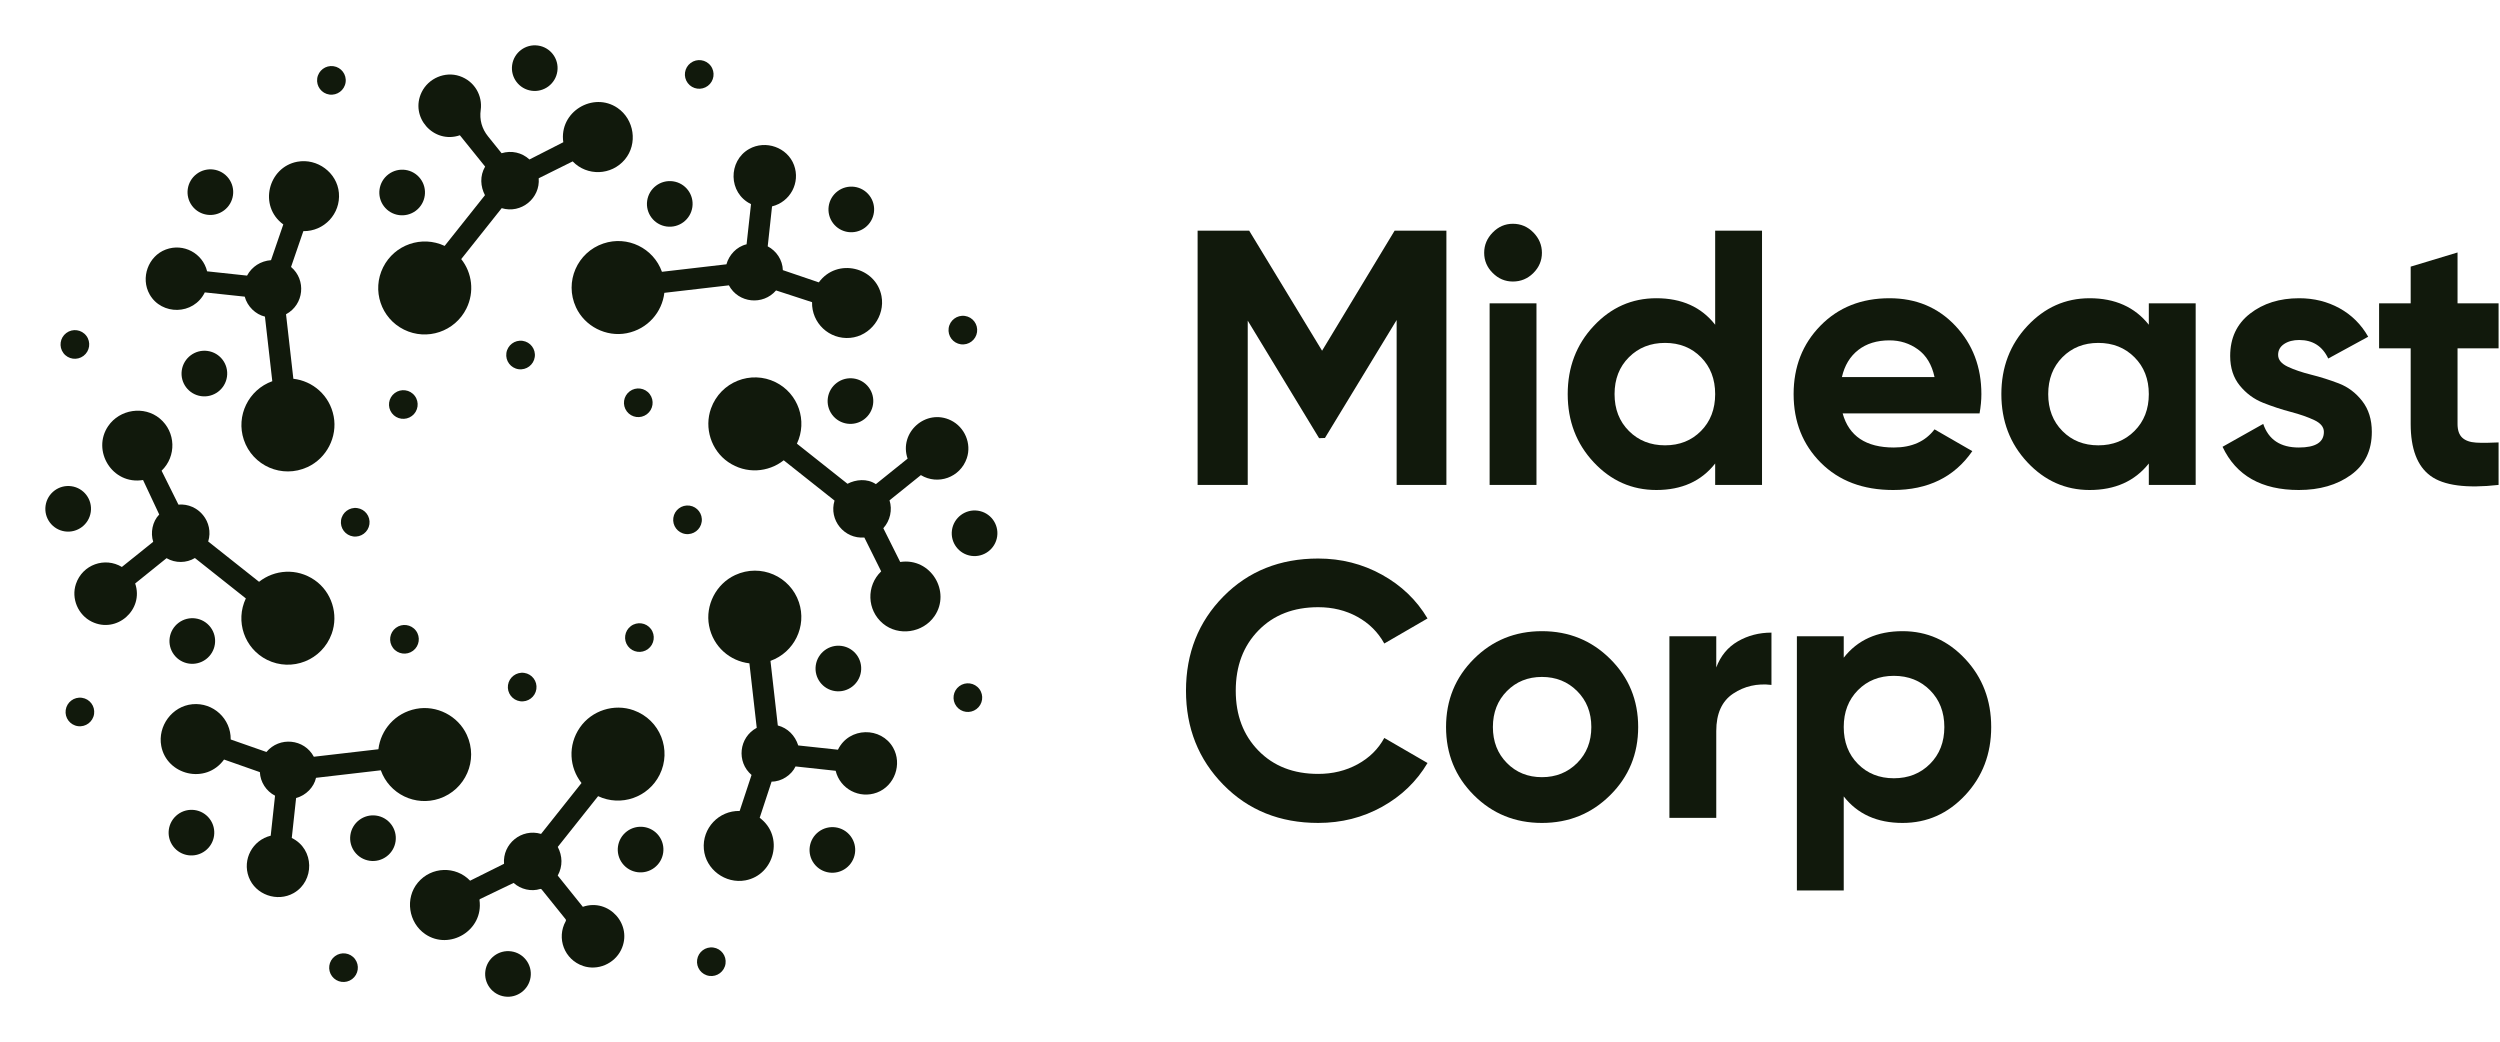
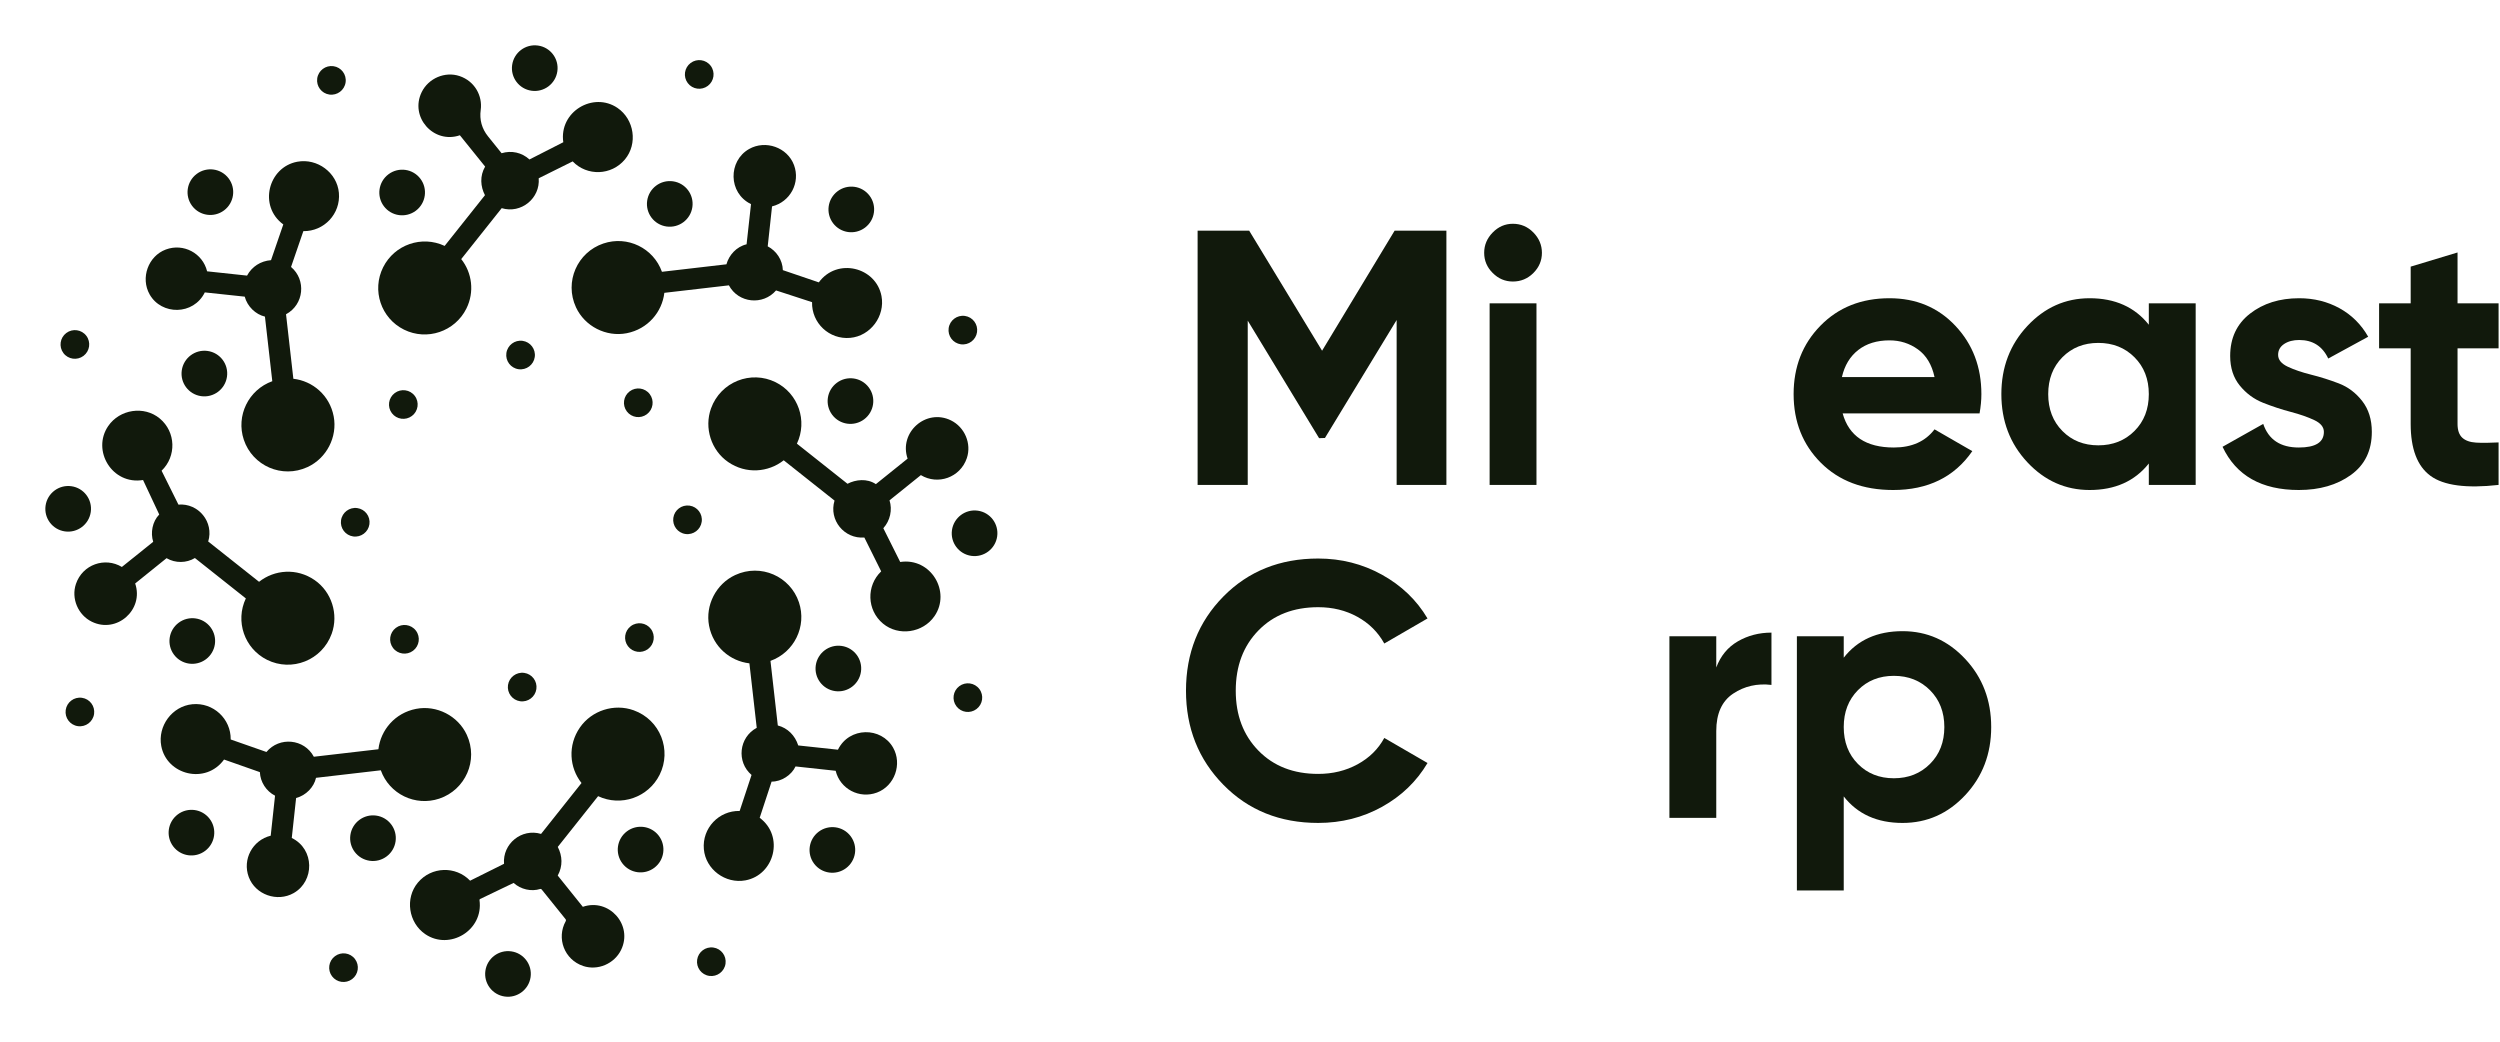
<svg xmlns="http://www.w3.org/2000/svg" width="511" height="213" viewBox="0 0 511 213" fill="none">
  <path d="M99.76 27.884L102.525 31.319C104.53 30.713 106.639 31.15 108.224 32.596L115.138 29.07C114.229 22.822 121.268 18.678 126.223 22.065C129.65 24.409 130.396 29.392 127.733 32.588C124.973 35.898 119.988 36.045 117.055 32.988L110.111 36.438C110.447 40.527 106.522 43.751 102.547 42.547L94.273 52.958C96.492 55.745 97.021 59.677 95.323 63.083C92.977 67.784 87.267 69.705 82.57 67.372C77.87 65.042 75.963 59.34 78.309 54.639C80.624 49.997 86.22 48.067 90.885 50.264L99.126 39.898C98.209 38.143 98.036 35.97 99.16 34.051L93.999 27.647C88.646 29.493 83.672 23.917 86.207 18.8C87.596 15.994 90.959 14.555 93.925 15.544C97.013 16.576 98.658 19.564 98.258 22.47C97.983 24.477 98.489 26.307 99.76 27.884Z" fill="#11190C" />
  <path d="M42.332 55.458L50.497 56.334C51.486 54.498 53.267 53.345 55.397 53.177L57.906 45.873C52.769 42.125 54.828 34.166 60.764 33.059C64.854 32.297 68.904 35.286 69.271 39.423C69.651 43.698 66.236 47.312 62.005 47.244L59.488 54.568C62.634 57.216 62.139 62.267 58.464 64.235L59.962 77.42C63.912 77.872 67.385 80.791 68.206 85.103C69.008 89.308 66.758 93.666 62.865 95.465C57.627 97.887 51.613 95.198 49.838 89.891C48.193 84.981 50.796 79.665 55.657 77.918L54.154 64.715C52.251 64.27 50.561 62.652 50.021 60.635L41.861 59.766C39.564 64.463 33.01 64.465 30.586 60.18C28.689 56.825 30.273 52.357 33.891 51.002C37.496 49.653 41.429 51.752 42.332 55.458Z" fill="#11190C" />
  <path d="M24.91 115.888L31.315 110.746C30.729 108.909 31.137 106.615 32.546 105.163L29.24 98.115C22.914 99.161 18.703 92.083 22.115 87.088C24.467 83.644 29.47 82.882 32.665 85.548C35.963 88.301 36.092 93.276 33.028 96.216L36.471 103.14C40.559 102.802 43.771 106.705 42.557 110.684L52.95 118.92C56.093 116.433 60.666 116.053 64.313 118.573C67.791 120.975 69.24 125.559 67.798 129.54C65.825 134.99 59.63 137.371 54.598 134.874C49.957 132.572 48.041 126.982 50.25 122.317L39.839 114.061C38.107 115.107 35.863 115.15 34.044 114.092L27.628 119.262C29.459 124.603 23.878 129.582 18.767 127.08C15.953 125.703 14.517 122.334 15.52 119.362C16.862 115.38 21.452 113.796 24.91 115.888Z" fill="#11190C" />
  <path d="M55.333 170.817L56.219 162.638C54.422 161.723 53.204 159.858 53.119 157.825L45.797 155.25C42.047 160.426 34.077 158.408 32.962 152.484C32.193 148.402 35.185 144.335 39.326 143.945C43.601 143.541 47.213 146.929 47.156 151.148L54.46 153.705C57.106 150.525 62.188 151 64.148 154.679L77.347 153.147C77.81 149.204 80.738 145.728 85.05 144.891C89.259 144.075 93.617 146.311 95.412 150.195C97.827 155.424 95.121 161.444 89.804 163.235C84.886 164.888 79.572 162.304 77.838 157.448L64.594 158.986C64.174 160.892 62.551 162.578 60.524 163.114L59.638 171.284C64.33 173.567 64.314 180.109 60.026 182.545C56.666 184.452 52.197 182.883 50.848 179.272C49.501 175.671 51.612 171.729 55.333 170.817Z" fill="#11190C" />
  <path d="M115.599 187.875L110.703 181.791C110.632 181.703 110.516 181.672 110.408 181.707C108.588 182.289 106.434 181.79 104.984 180.467L98.115 183.767C98.038 183.804 97.996 183.888 98.008 183.971C98.877 190.192 91.866 194.31 86.923 190.94C83.487 188.597 82.738 183.604 85.411 180.405C88.174 177.101 93.155 176.96 96.09 180.014L103.023 176.561C102.697 172.468 106.613 169.254 110.594 170.452L118.86 160.049C116.38 156.914 116.01 152.35 118.537 148.698C120.948 145.214 125.54 143.751 129.52 145.182C134.973 147.141 137.343 153.325 134.829 158.361C132.514 163.005 126.918 164.934 122.252 162.736L114.007 173.111C114.96 174.934 115.068 177.012 114.001 178.966L119.13 185.355C124.478 183.502 129.458 189.067 126.94 194.185C125.555 197.002 122.179 198.447 119.207 197.452C115.309 196.148 113.72 191.727 115.63 188.296C115.704 188.161 115.696 187.995 115.599 187.875Z" fill="#11190C" />
  <path d="M170.809 157.549L162.608 156.66C161.8 158.411 159.724 159.789 157.713 159.76L155.28 167.161C160.357 170.927 158.295 178.839 152.374 179.944C148.283 180.707 144.23 177.71 143.868 173.57C143.493 169.282 146.935 165.661 151.187 165.76L153.616 158.401C150.51 155.75 151.014 150.727 154.676 148.767L153.178 135.586C149.232 135.131 145.759 132.214 144.934 127.905C144.129 123.7 146.379 119.34 150.272 117.539C155.512 115.115 161.526 117.804 163.303 123.111C164.947 128.021 162.345 133.336 157.485 135.084L158.983 148.286C160.993 148.799 162.521 150.341 163.157 152.367L171.277 153.24C173.572 148.538 180.131 148.537 182.555 152.825C184.45 156.179 182.869 160.644 179.253 161.999C175.648 163.351 171.711 161.256 170.809 157.549Z" fill="#11190C" />
  <path d="M188.225 97.112L181.815 102.268C182.441 104.197 181.944 106.439 180.55 107.965L184.003 114.87C190.277 113.918 194.429 120.966 191.012 125.934C188.652 129.363 183.661 130.115 180.473 127.454C177.176 124.701 177.048 119.726 180.112 116.788L176.67 109.865C172.582 110.204 169.368 106.298 170.579 102.32L160.193 94.084C157.051 96.563 152.493 96.95 148.843 94.445C145.359 92.054 143.899 87.474 145.329 83.49C147.294 78.02 153.5 75.627 158.54 78.128C163.181 80.43 165.098 86.019 162.888 90.685L173.228 98.884C174.883 98.022 177.208 97.736 179.028 98.958L185.513 93.745C183.677 88.401 189.264 83.415 194.378 85.927C197.188 87.308 198.623 90.676 197.619 93.646C196.273 97.626 191.68 99.207 188.225 97.112Z" fill="#11190C" />
  <path d="M177.739 40.002C179.286 42.058 178.868 44.981 176.806 46.532C174.744 48.083 171.82 47.673 170.274 45.616C168.727 43.559 169.143 40.637 171.206 39.086C173.268 37.535 176.192 37.945 177.739 40.002Z" fill="#11190C" />
  <path d="M177.568 79.174C179.114 81.23 178.697 84.154 176.635 85.704C174.572 87.255 171.648 86.844 170.102 84.788C168.555 82.73 168.971 79.807 171.033 78.256C173.095 76.705 176.02 77.116 177.568 79.174Z" fill="#11190C" />
  <path d="M109.963 9.31C112.516 9.667 114.289 12.026 113.923 14.576C113.559 17.127 111.196 18.904 108.644 18.546C106.093 18.189 104.32 15.831 104.684 13.28C105.048 10.729 107.411 8.952 109.963 9.31Z" fill="#11190C" />
  <path d="M137.561 37.06C140.111 37.419 141.884 39.777 141.521 42.325C141.156 44.877 138.792 46.655 136.24 46.296C133.69 45.939 131.917 43.581 132.281 41.031C132.645 38.48 135.009 36.703 137.561 37.06Z" fill="#11190C" />
  <path d="M40.201 35.553C42.263 34.002 45.188 34.411 46.735 36.468C48.281 38.523 47.864 41.448 45.801 42.999C43.739 44.55 40.814 44.139 39.268 42.083C37.721 40.027 38.139 37.103 40.201 35.553Z" fill="#11190C" />
  <path d="M79.401 35.624C81.463 34.073 84.388 34.484 85.934 36.54C87.481 38.596 87.063 41.519 85.001 43.07C82.938 44.62 80.013 44.211 78.467 42.155C76.921 40.099 77.339 37.175 79.401 35.624Z" fill="#11190C" />
  <path d="M9.315 103.354C9.679 100.804 12.042 99.027 14.594 99.384C17.146 99.743 18.918 102.1 18.554 104.65C18.189 107.201 15.827 108.978 13.275 108.62C10.723 108.263 8.951 105.906 9.315 103.354Z" fill="#11190C" />
  <path d="M37.154 75.708C37.518 73.157 39.883 71.379 42.435 71.736C44.986 72.095 46.759 74.453 46.395 77.002C46.031 79.553 43.666 81.332 41.114 80.974C38.563 80.616 36.79 78.258 37.154 75.708Z" fill="#11190C" />
  <path d="M35.4 173C33.853 170.943 34.271 168.02 36.333 166.469C38.395 164.919 41.319 165.329 42.866 167.386C44.412 169.442 43.995 172.366 41.934 173.916C39.87 175.466 36.946 175.056 35.4 173Z" fill="#11190C" />
  <path d="M35.572 133.83C34.025 131.773 34.442 128.85 36.505 127.299C38.566 125.749 41.49 126.159 43.037 128.216C44.584 130.273 44.166 133.196 42.105 134.746C40.043 136.297 37.118 135.887 35.572 133.83Z" fill="#11190C" />
  <path d="M103.174 203.691C100.621 203.334 98.848 200.976 99.214 198.426C99.576 195.876 101.941 194.097 104.493 194.456C107.044 194.813 108.817 197.17 108.453 199.721C108.088 202.272 105.723 204.05 103.174 203.691Z" fill="#11190C" />
  <path d="M75.576 175.944C73.024 175.585 71.252 173.228 71.616 170.678C71.981 168.127 74.346 166.349 76.897 166.706C79.448 167.065 81.22 169.422 80.857 171.972C80.492 174.522 78.127 176.301 75.576 175.944Z" fill="#11190C" />
  <path d="M172.936 177.451C170.877 179.001 167.949 178.592 166.402 176.535C164.856 174.479 165.277 171.554 167.336 170.005C169.4 168.454 172.325 168.863 173.871 170.919C175.418 172.976 174.999 175.899 172.936 177.451Z" fill="#11190C" />
  <path d="M133.738 177.377C131.676 178.928 128.751 178.517 127.204 176.461C125.658 174.404 126.075 171.481 128.138 169.93C130.2 168.379 133.124 168.789 134.671 170.846C136.217 172.902 135.8 175.826 133.738 177.377Z" fill="#11190C" />
  <path d="M203.822 109.648C203.458 112.199 201.095 113.976 198.541 113.62C195.992 113.261 194.219 110.904 194.581 108.354C194.948 105.803 197.311 104.025 199.862 104.382C202.414 104.741 204.187 107.098 203.822 109.648Z" fill="#11190C" />
  <path d="M175.982 137.293C175.62 139.843 173.255 141.622 170.703 141.263C168.152 140.907 166.379 138.549 166.743 135.998C167.108 133.448 169.473 131.669 172.022 132.028C174.575 132.385 176.348 134.743 175.982 137.293Z" fill="#11190C" />
  <path d="M132.811 80.565C133.781 81.856 133.519 83.693 132.225 84.666C130.93 85.64 129.093 85.382 128.122 84.091C127.151 82.8 127.413 80.963 128.707 79.989C130.002 79.016 131.84 79.274 132.811 80.565Z" fill="#11190C" />
  <path d="M145.266 13.451C146.237 14.742 145.975 16.578 144.68 17.552C143.386 18.525 141.548 18.268 140.577 16.977C139.606 15.686 139.87 13.849 141.163 12.876C142.459 11.902 144.295 12.16 145.266 13.451Z" fill="#11190C" />
  <path d="M106.818 69.668C108.421 69.893 109.535 71.374 109.305 72.975C109.077 74.575 107.593 75.691 105.991 75.467C104.389 75.244 103.275 73.763 103.504 72.161C103.733 70.559 105.218 69.442 106.818 69.668Z" fill="#11190C" />
  <path d="M68.156 13.528C69.758 13.753 70.872 15.233 70.642 16.835C70.412 18.436 68.928 19.552 67.327 19.328C65.726 19.103 64.612 17.623 64.84 16.021C65.069 14.421 66.553 13.304 68.156 13.528Z" fill="#11190C" />
  <path d="M80.681 80.345C81.975 79.371 83.813 79.629 84.783 80.92C85.754 82.211 85.492 84.047 84.198 85.021C82.903 85.994 81.066 85.737 80.095 84.446C79.124 83.155 79.386 81.318 80.681 80.345Z" fill="#11190C" />
  <path d="M13.547 68.068C14.842 67.094 16.679 67.352 17.65 68.643C18.621 69.934 18.358 71.77 17.064 72.744C15.77 73.717 13.932 73.46 12.962 72.169C11.991 70.878 12.253 69.041 13.547 68.068Z" fill="#11190C" />
  <path d="M69.708 106.344C69.937 104.742 71.421 103.626 73.024 103.851C74.626 104.075 75.739 105.555 75.51 107.157C75.281 108.758 73.797 109.874 72.195 109.65C70.592 109.426 69.479 107.946 69.708 106.344Z" fill="#11190C" />
  <path d="M13.431 145.121C13.658 143.52 15.142 142.404 16.745 142.628C18.348 142.853 19.46 144.333 19.231 145.934C19.002 147.536 17.517 148.652 15.916 148.426C14.315 148.203 13.202 146.723 13.431 145.121Z" fill="#11190C" />
  <path d="M80.329 132.436C79.358 131.145 79.619 129.309 80.915 128.335C82.208 127.362 84.046 127.619 85.017 128.91C85.988 130.201 85.725 132.038 84.431 133.011C83.136 133.985 81.299 133.727 80.329 132.436Z" fill="#11190C" />
  <path d="M67.87 199.552C66.899 198.261 67.162 196.427 68.457 195.452C69.751 194.479 71.588 194.736 72.559 196.027C73.529 197.317 73.267 199.154 71.973 200.128C70.677 201.102 68.841 200.843 67.87 199.552Z" fill="#11190C" />
-   <path d="M106.319 143.336C104.718 143.11 103.605 141.63 103.832 140.03C104.062 138.429 105.546 137.312 107.147 137.537C108.75 137.761 109.863 139.241 109.634 140.843C109.406 142.445 107.921 143.561 106.319 143.336Z" fill="#11190C" />
+   <path d="M106.319 143.336C104.718 143.11 103.605 141.63 103.832 140.03C104.062 138.429 105.546 137.312 107.147 137.537C108.75 137.761 109.863 139.241 109.634 140.843C109.406 142.445 107.921 143.561 106.319 143.336" fill="#11190C" />
  <path d="M144.983 199.474C143.38 199.25 142.267 197.77 142.497 196.169C142.724 194.568 144.208 193.452 145.811 193.676C147.412 193.901 148.525 195.38 148.297 196.982C148.068 198.584 146.583 199.7 144.983 199.474Z" fill="#11190C" />
  <path d="M132.458 132.657C131.163 133.631 129.325 133.374 128.354 132.082C127.384 130.792 127.647 128.955 128.941 127.981C130.236 127.008 132.072 127.265 133.043 128.555C134.015 129.847 133.751 131.685 132.458 132.657Z" fill="#11190C" />
  <path d="M199.591 144.934C198.297 145.908 196.46 145.651 195.489 144.359C194.518 143.068 194.78 141.232 196.075 140.258C197.369 139.285 199.207 139.542 200.177 140.833C201.149 142.125 200.886 143.961 199.591 144.934Z" fill="#11190C" />
  <path d="M143.429 106.656C143.201 108.258 141.716 109.375 140.114 109.149C138.512 108.925 137.399 107.445 137.628 105.843C137.856 104.242 139.341 103.126 140.943 103.349C142.546 103.574 143.659 105.055 143.429 106.656Z" fill="#11190C" />
  <path d="M199.708 67.881C199.479 69.483 197.996 70.599 196.394 70.374C194.791 70.149 193.678 68.669 193.907 67.067C194.136 65.467 195.62 64.351 197.222 64.575C198.824 64.799 199.937 66.279 199.708 67.881Z" fill="#11190C" />
  <path d="M157.806 42.185L156.921 50.351C158.711 51.284 159.956 53.153 160.013 55.216L167.366 57.716C171.129 52.586 179.067 54.608 180.178 60.522C180.946 64.612 177.936 68.682 173.785 69.059C169.49 69.449 165.873 66.014 165.985 61.763L158.624 59.364C155.956 62.472 150.936 61.972 148.985 58.323L135.793 59.855C135.328 63.795 132.404 67.268 128.1 68.11C123.89 68.933 119.529 66.7 117.731 62.815C115.31 57.584 118.014 51.558 123.334 49.769C128.253 48.114 133.567 50.699 135.3 55.555L148.483 54.023C149.004 52.147 150.519 50.424 152.602 49.935L153.507 41.723C148.81 39.44 148.822 32.895 153.113 30.457C156.473 28.549 160.943 30.12 162.291 33.731C163.637 37.333 161.525 41.274 157.806 42.185Z" fill="#11190C" />
  <path d="M295.644 47.15V99.116H285.473V65.412L270.819 89.521L269.623 89.563L255.036 65.54V99.116H244.791V47.15H255.333L270.233 71.688L285.059 47.15H295.644Z" fill="#11190C" />
  <path d="M309.229 57.544C307.646 57.544 306.271 56.963 305.109 55.8C303.945 54.638 303.365 53.263 303.365 51.679C303.365 50.096 303.945 48.71 305.109 47.522C306.271 46.334 307.646 45.74 309.229 45.74C310.863 45.74 312.261 46.334 313.424 47.522C314.586 48.71 315.169 50.096 315.169 51.679C315.169 53.263 314.586 54.638 313.424 55.8C312.261 56.963 310.863 57.544 309.229 57.544ZM304.478 61.998H314.055V99.118H304.478V61.998Z" fill="#11190C" />
-   <path d="M350.58 47.15H360.156V99.116H350.58V94.736C347.759 98.35 343.749 100.156 338.552 100.156C333.554 100.156 329.285 98.263 325.747 94.477C322.207 90.69 320.439 86.05 320.439 80.557C320.439 75.063 322.207 70.423 325.747 66.637C329.285 62.851 333.554 60.958 338.552 60.958C343.749 60.958 347.759 62.766 350.58 66.377V47.15ZM332.949 88.092C334.902 90.048 337.364 91.024 340.335 91.024C343.305 91.024 345.755 90.048 347.685 88.092C349.615 86.137 350.58 83.626 350.58 80.557C350.58 77.49 349.615 74.978 347.685 73.022C345.755 71.067 343.305 70.089 340.335 70.089C337.364 70.089 334.902 71.067 332.949 73.022C330.992 74.978 330.016 77.49 330.016 80.557C330.016 83.626 330.992 86.137 332.949 88.092Z" fill="#11190C" />
  <path d="M376.636 84.493C377.922 89.145 381.41 91.471 387.103 91.471C390.766 91.471 393.536 90.235 395.418 87.759L403.139 92.213C399.475 97.51 394.081 100.157 386.955 100.157C380.818 100.157 375.894 98.301 372.182 94.589C368.471 90.877 366.615 86.2 366.615 80.558C366.615 74.965 368.443 70.301 372.107 66.564C375.769 62.827 380.471 60.959 386.212 60.959C391.656 60.959 396.148 62.84 399.687 66.601C403.224 70.363 404.995 75.015 404.995 80.558C404.995 81.795 404.87 83.107 404.623 84.493H376.636ZM376.487 77.069H395.418C394.872 74.545 393.747 72.664 392.04 71.427C390.332 70.189 388.39 69.571 386.212 69.571C383.637 69.571 381.511 70.227 379.828 71.538C378.145 72.85 377.03 74.693 376.487 77.069Z" fill="#11190C" />
  <path d="M439.218 61.998H448.796V99.118H439.218V94.737C436.348 98.352 432.314 100.157 427.117 100.157C422.168 100.157 417.923 98.264 414.385 94.478C410.848 90.692 409.079 86.052 409.079 80.558C409.079 75.064 410.848 70.424 414.385 66.638C417.923 62.852 422.168 60.959 427.117 60.959C432.314 60.959 436.348 62.767 439.218 66.378V61.998ZM421.55 88.093C423.481 90.049 425.93 91.026 428.899 91.026C431.87 91.026 434.331 90.049 436.286 88.093C438.241 86.138 439.218 83.628 439.218 80.558C439.218 77.491 438.241 74.979 436.286 73.023C434.331 71.068 431.87 70.09 428.899 70.09C425.93 70.09 423.481 71.068 421.55 73.023C419.619 74.979 418.654 77.491 418.654 80.558C418.654 83.628 419.619 86.138 421.55 88.093Z" fill="#11190C" />
  <path d="M465.647 72.54C465.647 73.531 466.303 74.334 467.614 74.953C468.925 75.573 470.521 76.116 472.403 76.586C474.283 77.056 476.164 77.65 478.046 78.368C479.926 79.087 481.522 80.287 482.834 81.969C484.144 83.651 484.801 85.755 484.801 88.279C484.801 92.091 483.378 95.022 480.532 97.076C477.685 99.129 474.135 100.157 469.879 100.157C462.257 100.157 457.06 97.212 454.289 91.323L462.603 86.645C463.692 89.862 466.117 91.471 469.879 91.471C473.295 91.471 475.002 90.407 475.002 88.279C475.002 87.289 474.344 86.486 473.035 85.866C471.722 85.249 470.126 84.691 468.247 84.196C466.365 83.702 464.484 83.082 462.603 82.34C460.723 81.597 459.125 80.422 457.815 78.813C456.503 77.206 455.848 75.188 455.848 72.763C455.848 69.1 457.196 66.219 459.895 64.114C462.591 62.011 465.944 60.959 469.953 60.959C472.972 60.959 475.719 61.64 478.195 63.001C480.668 64.363 482.623 66.304 484.058 68.828L475.892 73.283C474.704 70.758 472.724 69.496 469.953 69.496C468.716 69.496 467.689 69.769 466.872 70.313C466.055 70.859 465.647 71.601 465.647 72.54Z" fill="#11190C" />
  <path d="M510.71 71.204H502.321V86.645C502.321 87.933 502.642 88.873 503.286 89.466C503.93 90.06 504.869 90.394 506.107 90.469C507.343 90.543 508.879 90.532 510.71 90.431V99.117C504.128 99.86 499.488 99.241 496.791 97.261C494.092 95.282 492.743 91.744 492.743 86.645V71.204H486.286V61.998H492.743V54.5L502.321 51.605V61.998H510.71V71.204Z" fill="#11190C" />
  <path d="M269.439 168.208C261.618 168.208 255.159 165.61 250.062 160.413C244.965 155.217 242.416 148.807 242.416 141.185C242.416 133.514 244.965 127.093 250.062 121.921C255.159 116.75 261.618 114.163 269.439 114.163C274.14 114.163 278.483 115.265 282.466 117.466C286.45 119.669 289.557 122.652 291.784 126.412L282.95 131.534C281.662 129.208 279.831 127.39 277.455 126.078C275.081 124.768 272.407 124.111 269.439 124.111C264.391 124.111 260.319 125.696 257.227 128.862C254.132 132.029 252.587 136.137 252.587 141.185C252.587 146.185 254.132 150.269 257.227 153.435C260.319 156.604 264.391 158.186 269.439 158.186C272.407 158.186 275.092 157.532 277.494 156.219C279.893 154.908 281.712 153.113 282.95 150.836L291.784 155.959C289.557 159.722 286.464 162.703 282.505 164.905C278.544 167.107 274.19 168.208 269.439 168.208Z" fill="#11190C" />
-   <path d="M329.126 162.529C325.315 166.315 320.663 168.209 315.171 168.209C309.677 168.209 305.037 166.315 301.251 162.529C297.464 158.743 295.572 154.103 295.572 148.61C295.572 143.116 297.464 138.476 301.251 134.69C305.037 130.904 309.677 129.011 315.171 129.011C320.663 129.011 325.315 130.904 329.126 134.69C332.937 138.476 334.843 143.116 334.843 148.61C334.843 154.103 332.937 158.743 329.126 162.529ZM308.007 155.959C309.911 157.889 312.3 158.854 315.171 158.854C318.04 158.854 320.442 157.889 322.371 155.959C324.302 154.029 325.267 151.579 325.267 148.61C325.267 145.64 324.302 143.19 322.371 141.26C320.442 139.33 318.04 138.365 315.171 138.365C312.3 138.365 309.911 139.33 308.007 141.26C306.1 143.19 305.147 145.64 305.147 148.61C305.147 151.579 306.1 154.029 308.007 155.959Z" fill="#11190C" />
  <path d="M350.804 136.433C351.695 134.058 353.166 132.276 355.22 131.088C357.274 129.9 359.563 129.306 362.087 129.306V139.997C359.167 139.651 356.555 140.245 354.256 141.778C351.953 143.313 350.804 145.861 350.804 149.425V167.168H341.227V130.049H350.804V136.433Z" fill="#11190C" />
  <path d="M388.887 129.011C393.886 129.011 398.153 130.904 401.692 134.69C405.23 138.476 407.001 143.116 407.001 148.61C407.001 154.103 405.23 158.743 401.692 162.529C398.153 166.315 393.886 168.209 388.887 168.209C383.69 168.209 379.68 166.403 376.86 162.789V182.017H367.284V130.05H376.86V134.43C379.68 130.818 383.69 129.011 388.887 129.011ZM379.756 156.145C381.686 158.101 384.136 159.077 387.104 159.077C390.075 159.077 392.536 158.101 394.492 156.145C396.446 154.19 397.424 151.679 397.424 148.61C397.424 145.542 396.446 143.031 394.492 141.074C392.536 139.119 390.075 138.142 387.104 138.142C384.136 138.142 381.686 139.119 379.756 141.074C377.824 143.031 376.86 145.542 376.86 148.61C376.86 151.679 377.824 154.19 379.756 156.145Z" fill="#11190C" />
</svg>